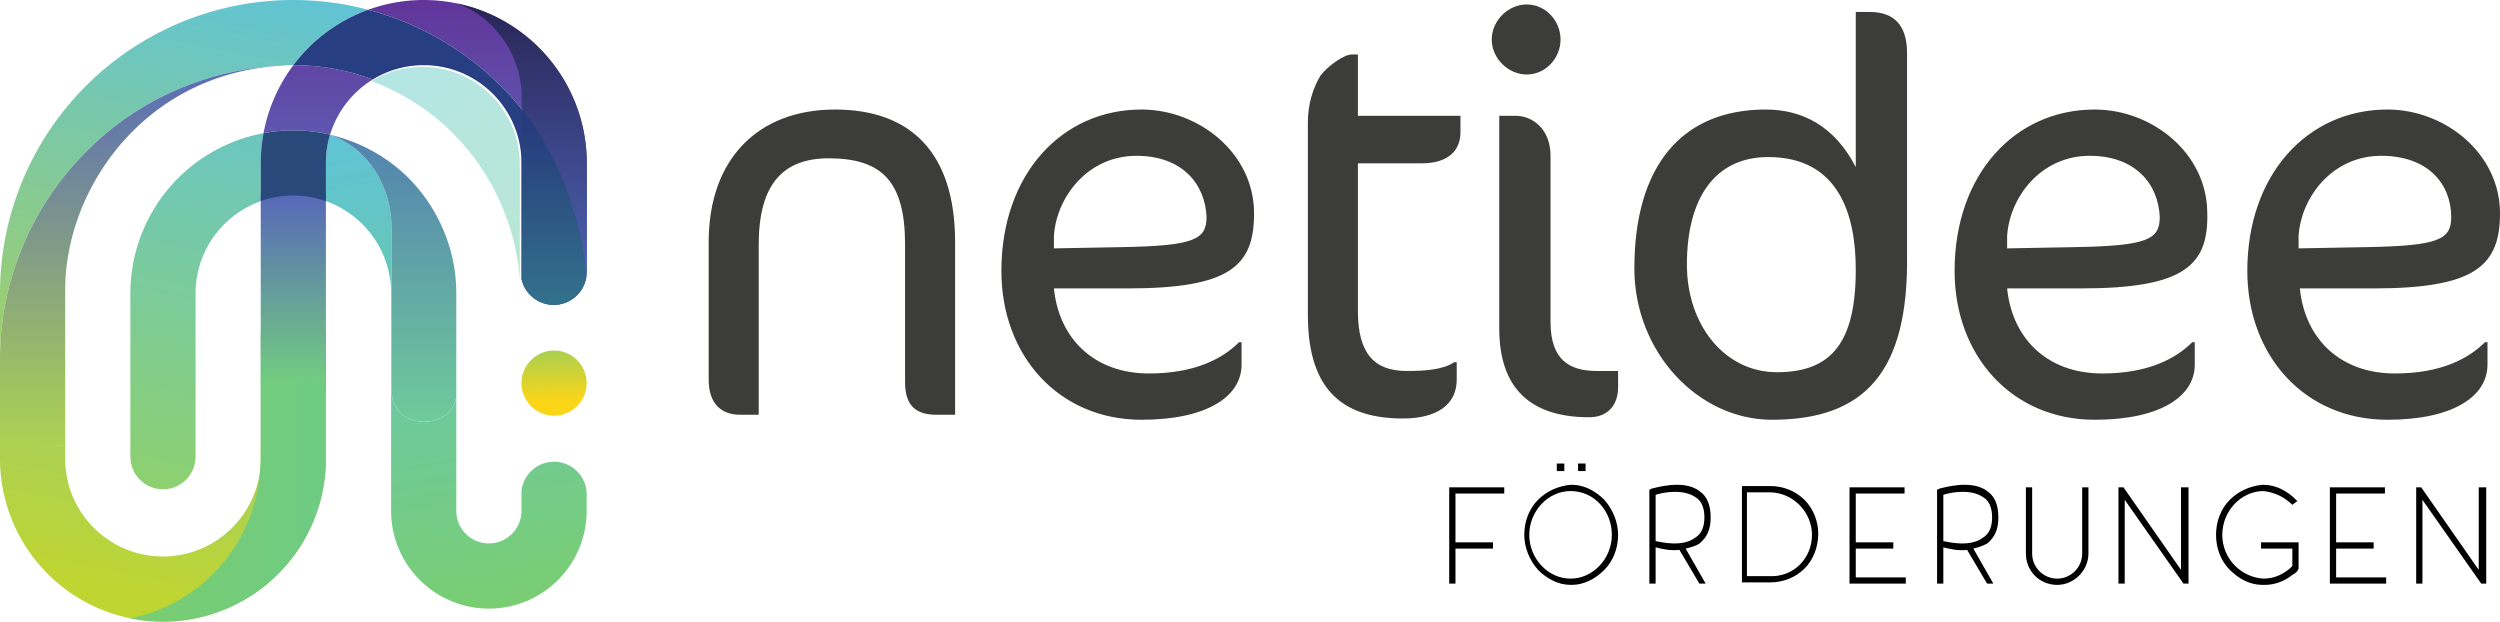
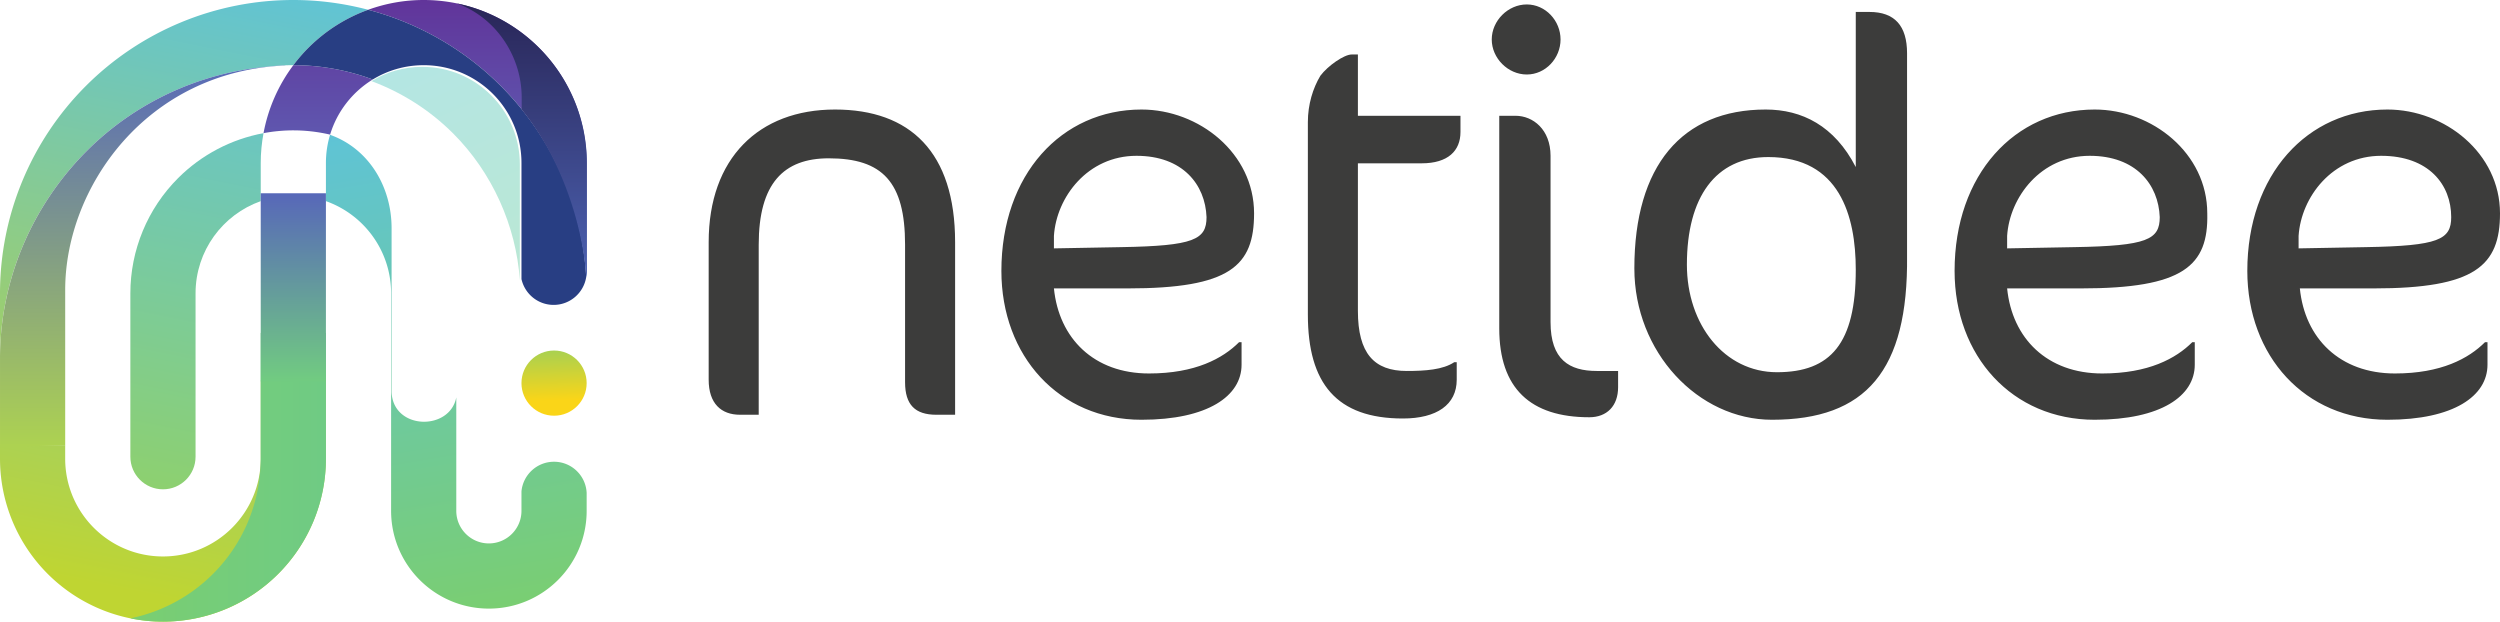
<svg xmlns="http://www.w3.org/2000/svg" xmlns:xlink="http://www.w3.org/1999/xlink" xml:space="preserve" width="2279.98" height="566.93">
  <defs>
    <linearGradient id="c">
      <stop offset="0" style="stop-color:#71cb81;stop-opacity:1" />
      <stop offset="1" style="stop-color:#5767b9;stop-opacity:1" />
    </linearGradient>
    <linearGradient id="b">
      <stop offset="0" style="stop-color:#6fca9b;stop-opacity:1" />
      <stop offset="1" style="stop-color:#5280b0;stop-opacity:1" />
    </linearGradient>
    <linearGradient id="a">
      <stop offset="0" style="stop-color:#add251;stop-opacity:1" />
      <stop offset="1" style="stop-color:#5869b9;stop-opacity:1" />
    </linearGradient>
    <linearGradient id="d" x1="0" x2="1" y1="0" y2="0" gradientTransform="rotate(-99.605 464.869 86.617) scale(470.211)" gradientUnits="userSpaceOnUse" spreadMethod="pad">
      <stop offset="0" style="stop-opacity:1;stop-color:#7ace71" />
      <stop offset="1" style="stop-opacity:1;stop-color:#5ec3d9" />
    </linearGradient>
    <linearGradient id="e" x1="0" x2="1" y1="0" y2="0" gradientTransform="rotate(90 223.517 211.874) scale(513.973)" gradientUnits="userSpaceOnUse" spreadMethod="pad">
      <stop offset="0" style="stop-opacity:1;stop-color:#613198" />
      <stop offset="1" style="stop-opacity:1;stop-color:#58c0ef" />
    </linearGradient>
    <linearGradient id="f" x1="0" x2="1" y1="0" y2="0" gradientTransform="rotate(101.497 147.569 56.81) scale(847.915)" gradientUnits="userSpaceOnUse" spreadMethod="pad">
      <stop offset="0" style="stop-opacity:1;stop-color:#5ec3d9" />
      <stop offset=".054" style="stop-opacity:1;stop-color:#5ec3d9" />
      <stop offset=".738" style="stop-opacity:1;stop-color:#bfd532" />
      <stop offset="1" style="stop-opacity:1;stop-color:#bfd532" />
    </linearGradient>
    <linearGradient id="g" x1="0" x2="1" y1="0" y2="0" gradientTransform="rotate(101.497 150.34 59.582) scale(847.915)" gradientUnits="userSpaceOnUse" spreadMethod="pad">
      <stop offset="0" style="stop-opacity:1;stop-color:#58c0ef" />
      <stop offset="1" style="stop-opacity:1;stop-color:#adda23" />
    </linearGradient>
    <linearGradient id="i" x1="0" x2="1" y1="0" y2="0" gradientTransform="scale(1662.633 -1662.633) rotate(65.997 3.293 .35)" gradientUnits="userSpaceOnUse" spreadMethod="pad">
      <stop offset="0" style="stop-opacity:1;stop-color:#b4e6e3" />
      <stop offset="1" style="stop-opacity:1;stop-color:#bae7d4" />
    </linearGradient>
    <linearGradient id="j" x1="0" x2="1" y1="0" y2="0" gradientTransform="translate(118.892 435.268) scale(178.341)" gradientUnits="userSpaceOnUse" spreadMethod="pad">
      <stop offset="0" style="stop-opacity:1;stop-color:#7ace71" />
      <stop offset="1" style="stop-opacity:1;stop-color:#6fcb84" />
    </linearGradient>
    <linearGradient id="k" x1="0" x2="1" y1="0" y2="0" gradientTransform="rotate(90 150.889 139.246) scale(513.973)" gradientUnits="userSpaceOnUse" spreadMethod="pad">
      <stop offset="0" style="stop-opacity:1;stop-color:#613198" />
      <stop offset="1" style="stop-opacity:1;stop-color:#58c0ef" />
    </linearGradient>
    <linearGradient id="l" x1="0" x2="1" y1="0" y2="0" gradientTransform="rotate(90 206.444 298.857) scale(192.58)" gradientUnits="userSpaceOnUse" spreadMethod="pad">
      <stop offset="0" style="stop-opacity:1;stop-color:#263b7c" />
      <stop offset=".104" style="stop-opacity:1;stop-color:#263b7c" />
      <stop offset="1" style="stop-opacity:1;stop-color:#33748c" />
    </linearGradient>
    <linearGradient id="m" x1="0" x2="1" y1="0" y2="0" gradientTransform="rotate(88.025 127.53 378.609) scale(142.174)" gradientUnits="userSpaceOnUse" spreadMethod="pad">
      <stop offset="0" style="stop-opacity:1;stop-color:#7ace71" />
      <stop offset=".389" style="stop-opacity:1;stop-color:#7ace71" />
      <stop offset=".895" style="stop-opacity:1;stop-color:#fad518" />
      <stop offset="1" style="stop-opacity:1;stop-color:#fad518" />
    </linearGradient>
    <linearGradient id="n" x1="0" x2="1" y1="0" y2="0" gradientTransform="rotate(-90 366.141 -109.754) scale(259.072)" gradientUnits="userSpaceOnUse" spreadMethod="pad">
      <stop offset="0" style="stop-opacity:1;stop-color:#4c62b2" />
      <stop offset="1" style="stop-opacity:1;stop-color:#282455" />
    </linearGradient>
    <linearGradient xlink:href="#a" id="o" x1="216.484" x2="216.484" y1="512.623" y2="163.306" gradientTransform="translate(-198.093 -105.831)" gradientUnits="userSpaceOnUse" />
    <linearGradient xlink:href="#b" id="p" x1="623.201" x2="623.201" y1="488.96" y2="223.238" gradientTransform="translate(-238.093 -105.831)" gradientUnits="userSpaceOnUse" />
    <linearGradient xlink:href="#c" id="q" x1="381.875" x2="381.875" y1="452.336" y2="281.336" gradientTransform="translate(-118.093 -105.831)" gradientUnits="userSpaceOnUse" />
    <clipPath id="h" clipPathUnits="userSpaceOnUse">
      <path d="M4452.51 3931.09c0 369.34-299.4 668.74-668.77 668.74-127.69 0-247-35.82-348.49-97.91 208.4-77.42 400-198.88 560.21-359.09 267.13-267.14 431.13-631.58 457.05-1006.04" />
    </clipPath>
  </defs>
  <path d="M445.851 555.044c-49.247 0-89.17-39.927-89.17-89.178V267.509c0-38.82-24.814-71.828-59.442-84.071v-34.82a89.148 89.148 0 0 1 3.767-25.673c34.625 12.242 56.122 46.469 56.122 85.29v59.578l.005.204v89.341c1.1 34.944 53.015 35.95 58.996 5.076v103.433c0 16.42 13.303 29.731 29.722 29.731 16.418 0 29.724-13.31 29.724-29.73v-17.683c1.394-15.183 14.149-27.076 29.696-27.076 16.008 0 29.022 12.621 29.753 28.448v16.31c0 49.251-39.927 89.178-89.173 89.178M301.057 122.769l-.004.015c0-.005.003-.011.004-.015" style="fill:url(#d);fill-opacity:1;fill-rule:nonzero;stroke:none;stroke-width:.133" />
  <path d="M491.492 43.532A148.623 148.623 0 0 0 386.404 0c-17.438 0-34.557 3.08-50.645 8.912 45.345 11.969 87.177 35.704 120.91 69.438 46.702 46.702 74.323 108.895 77.923 174.499.262-1.597.432-3.224.432-4.893v-99.339a148.638 148.638 0 0 0-43.532-105.085" style="fill:url(#e);fill-opacity:1;fill-rule:nonzero;stroke:none;stroke-width:.133" />
  <path d="M148.617 566.929A148.62 148.62 0 0 1 0 418.317v-150.81A267.515 267.515 0 0 1 78.352 78.35 267.496 267.496 0 0 1 267.511.001c23.243 0 46.156 3.08 68.248 8.912a148.593 148.593 0 0 0-54.441 34.619 148.54 148.54 0 0 0-13.778 15.913h-.029c-8.259 0-16.47.49-24.587 1.456l.046-.033-.047.034-.039.004c-61.601 5.89-119.557 32.586-163.685 76.714C29.032 187.79 0 255.83 0 326.777v79.172h59.446v12.368c0 49.247 39.925 89.167 89.172 89.167 49.245 0 89.169-39.92 89.169-89.167v-71.196h59.448v71.196a148.614 148.614 0 0 1-43.53 105.083 148.606 148.606 0 0 1-105.087 43.53" style="fill:url(#f);fill-opacity:1;fill-rule:nonzero;stroke:none;stroke-width:.133" />
  <path d="M148.617 446.249c-16.417 0-29.726-13.301-29.726-29.72V267.508c0-39.415 15.66-77.215 43.532-105.087 21.376-21.375 48.603-35.533 77.907-40.988-1.659 8.907-2.544 17.997-2.544 27.185v34.819c-34.627 12.243-59.442 45.25-59.442 84.07v149.022c0 16.419-13.31 29.72-29.726 29.72" style="fill:url(#g);fill-opacity:1;fill-rule:nonzero;stroke:none;stroke-width:.133" />
  <g clip-path="url(#h)" transform="matrix(.133 0 0 -.133 -118.093 672.756)">
    <path d="M4452.51 3931.09c0 369.34-299.4 668.74-668.77 668.74-127.69 0-247-35.82-348.49-97.91 208.4-77.42 400-198.88 560.21-359.09 267.13-267.14 431.13-631.58 457.05-1006.04" style="fill:url(#i);fill-opacity:1;fill-rule:nonzero;stroke:none" />
  </g>
  <path d="M237.786 303.605v114.712c0 1.237-.043 2.465-.094 3.692-.946 38.075-16.441 74.393-43.438 101.39a148.592 148.592 0 0 1-75.362 40.514 148.545 148.545 0 0 0 29.724 3.016 148.606 148.606 0 0 0 105.087-43.53 148.615 148.615 0 0 0 43.53-105.082V303.605h-59.446" style="fill:url(#j);fill-opacity:1;fill-rule:nonzero;stroke:none;stroke-width:.133" />
  <path d="M267.511 118.89c11.388 0 22.63 1.348 33.547 3.879 6.394-21.143 20.42-38.967 38.882-50.261-22.957-8.528-47.44-13.059-72.4-13.063a148.599 148.599 0 0 0-27.21 61.988c8.905-1.657 17.994-2.543 27.181-2.543" style="fill:url(#k);fill-opacity:1;fill-rule:nonzero;stroke:none;stroke-width:.133" />
  <path d="M504.914 278.065c14.96 0 27.334-10.92 29.678-25.216-3.6-65.604-31.221-127.797-77.922-174.499-33.734-33.734-75.566-57.469-120.911-69.438a148.596 148.596 0 0 0-54.441 34.62 148.54 148.54 0 0 0-13.778 15.913c24.96.003 49.443 4.533 72.4 13.061 13.532-8.277 29.439-13.053 46.464-13.053 49.251 0 89.171 39.919 89.171 89.164v105.9c2.993 13.467 14.97 23.548 29.339 23.548" style="fill:#283e83;fill-opacity:1;fill-rule:nonzero;stroke:none;stroke-width:.133" />
-   <path d="M534.287 246.159c-4.293-53.618-24.621-105.194-58.295-146.997v.555l-.201 48.9v105.9c2.993 13.467 14.97 23.548 29.34 23.548 14.959 0 27.335-10.92 29.677-25.216-.122-2.237-.342-4.46-.521-6.69" style="fill:url(#l);fill-opacity:1;fill-rule:nonzero;stroke:none;stroke-width:.133" />
  <path d="M535.024 349.401c0 16.416-13.308 29.724-29.724 29.724-16.417 0-29.725-13.308-29.725-29.724 0-16.417 13.308-29.725 29.725-29.725 16.416 0 29.724 13.308 29.724 29.725" style="fill:url(#m);fill-opacity:1;fill-rule:nonzero;stroke:none;stroke-width:.133" />
  <path d="M535.228 148.766a148.615 148.615 0 0 0-43.53-105.082C470.942 22.925 444.83 8.862 416.491 3.077c34.628 12.243 59.285 47.088 59.285 85.91v10.73c33.674 41.803 54.739 99.276 59.032 152.893.742-2.59.42-11.77.42-14.604v-89.24" style="fill:url(#n);fill-opacity:1;fill-rule:nonzero;stroke:none;stroke-width:.133" />
  <path d="M260.042 59.593a208.14 208.14 0 0 0-17.117 1.308l-.002.002-.04.004c-61.6 5.89-119.557 32.585-163.685 76.713C29.141 187.682.133 255.534.007 326.314v81.634l59.439-2v.147l.01 2V264.379c0-93.545 74.092-199.307 200.592-204.643z" style="color:#000;font-style:normal;font-variant:normal;font-weight:400;font-stretch:normal;font-size:medium;line-height:normal;font-family:sans-serif;font-variant-ligatures:normal;font-variant-position:normal;font-variant-caps:normal;font-variant-numeric:normal;font-variant-alternates:normal;font-feature-settings:normal;text-indent:0;text-align:start;text-decoration:none;text-decoration-line:none;text-decoration-style:solid;text-decoration-color:#000;letter-spacing:normal;word-spacing:normal;text-transform:none;writing-mode:lr-tb;direction:ltr;text-orientation:mixed;dominant-baseline:auto;baseline-shift:baseline;text-anchor:start;white-space:normal;shape-padding:0;clip-rule:nonzero;display:inline;overflow:visible;visibility:visible;opacity:1;isolation:auto;mix-blend-mode:normal;color-interpolation:sRGB;color-interpolation-filters:linearRGB;solid-color:#000;solid-opacity:1;vector-effect:none;fill:url(#o);fill-opacity:1;fill-rule:nonzero;stroke:none;stroke-width:59.45;stroke-linecap:butt;stroke-linejoin:miter;stroke-miterlimit:4;stroke-dasharray:none;stroke-dashoffset:0;stroke-opacity:1;color-rendering:auto;image-rendering:auto;shape-rendering:auto;text-rendering:auto;enable-background:accumulate" />
-   <path d="M301.057 122.769c0 .004-.003.01-.004.015zm-.152.091c.031.027.071.058.102.084 34.625 12.243 56.12 46.468 56.12 85.29v59.578l.007.205v89.34c1.1 34.944 53.015 35.95 58.996 5.076.005 70.187.004-88.314.004-95.678 0-32.899-11.713-67.834-36.133-96.395-18.83-22.022-45.85-39.63-79.096-47.5z" style="color:#000;font-style:normal;font-variant:normal;font-weight:400;font-stretch:normal;font-size:medium;line-height:normal;font-family:sans-serif;font-variant-ligatures:normal;font-variant-position:normal;font-variant-caps:normal;font-variant-numeric:normal;font-variant-alternates:normal;font-feature-settings:normal;text-indent:0;text-align:start;text-decoration:none;text-decoration-line:none;text-decoration-style:solid;text-decoration-color:#000;letter-spacing:normal;word-spacing:normal;text-transform:none;writing-mode:lr-tb;direction:ltr;text-orientation:mixed;dominant-baseline:auto;baseline-shift:baseline;text-anchor:start;white-space:normal;shape-padding:0;clip-rule:nonzero;display:inline;overflow:visible;visibility:visible;opacity:1;isolation:auto;mix-blend-mode:normal;color-interpolation:sRGB;color-interpolation-filters:linearRGB;solid-color:#000;solid-opacity:1;vector-effect:none;fill:url(#p);fill-opacity:1;fill-rule:nonzero;stroke:none;stroke-width:59.45;stroke-linecap:butt;stroke-linejoin:miter;stroke-miterlimit:4;stroke-dasharray:none;stroke-dashoffset:0;stroke-opacity:1;color-rendering:auto;image-rendering:auto;shape-rendering:auto;text-rendering:auto;enable-background:accumulate" />
  <path d="M237.782 176.255v171.5h59.451v-171.5z" style="color:#000;font-style:normal;font-variant:normal;font-weight:400;font-stretch:normal;font-size:medium;line-height:normal;font-family:sans-serif;font-variant-ligatures:normal;font-variant-position:normal;font-variant-caps:normal;font-variant-numeric:normal;font-variant-alternates:normal;font-feature-settings:normal;text-indent:0;text-align:start;text-decoration:none;text-decoration-line:none;text-decoration-style:solid;text-decoration-color:#000;letter-spacing:normal;word-spacing:normal;text-transform:none;writing-mode:lr-tb;direction:ltr;text-orientation:mixed;dominant-baseline:auto;baseline-shift:baseline;text-anchor:start;white-space:normal;shape-padding:0;clip-rule:nonzero;display:inline;overflow:visible;visibility:visible;opacity:1;isolation:auto;mix-blend-mode:normal;color-interpolation:sRGB;color-interpolation-filters:linearRGB;solid-color:#000;solid-opacity:1;vector-effect:none;fill:url(#q);fill-opacity:1;fill-rule:nonzero;stroke:none;stroke-width:59.45;stroke-linecap:butt;stroke-linejoin:miter;stroke-miterlimit:4;stroke-dasharray:none;stroke-dashoffset:0;stroke-opacity:1;color-rendering:auto;image-rendering:auto;shape-rendering:auto;text-rendering:auto;enable-background:accumulate" />
-   <path d="M301.057 122.769c-10.917-2.53-22.158-3.879-33.546-3.879-9.187 0-18.276.886-27.181 2.543-1.659 8.907-2.544 17.997-2.544 27.185v34.819a88.997 88.997 0 0 1 29.725-5.095 89.012 89.012 0 0 1 29.728 5.095v-34.819a89.149 89.149 0 0 1 3.819-25.849" style="fill:#29497b;fill-opacity:1;fill-rule:nonzero;stroke:none;stroke-width:.133" />
  <path d="M853.934 378.251c-19.395 0-28.521-9.127-28.521-29.662V223.097c0-57.041-20.535-78.717-69.591-78.717-41.07 0-63.887 22.816-63.887 78.717v155.154h-17.113c-17.112 0-28.52-10.267-28.52-31.943V220.816c0-76.436 45.633-120.929 115.224-120.929 68.45 0 109.52 38.788 109.52 120.929v157.435zm174.548-115.224h-67.31c4.563 45.633 36.507 77.577 86.704 77.577 42.21 0 67.31-13.69 82.14-28.521h2.282v20.535c0 28.52-30.803 50.197-91.267 50.197-75.296 0-127.774-58.183-127.774-135.76 0-87.845 54.76-147.168 127.774-147.168 52.478 0 102.675 39.93 102.675 94.69 0 47.915-21.676 68.45-115.224 68.45zm7.985-120.93c-44.492 0-73.013 37.649-75.295 73.014v11.409l61.605-1.141c66.169-1.14 77.577-6.845 77.577-27.38-1.14-29.662-21.676-55.901-63.887-55.901zm201.929-36.506h93.548v14.831c0 17.113-11.408 28.521-35.366 28.521h-58.182v134.619c0 38.788 14.83 54.76 44.492 54.76 17.113 0 33.084-1.14 43.352-7.986h2.282v15.972c0 22.816-18.254 35.366-49.056 35.366-60.465 0-86.704-31.944-86.704-94.69V111.295c0-15.971 4.563-30.802 11.408-42.21 6.845-9.127 21.676-19.395 28.521-19.395h5.705zm154.013-37.647c-17.113 0-31.944-14.831-31.944-31.944 0-17.112 14.831-31.943 31.944-31.943 17.112 0 30.802 14.83 30.802 31.943s-13.69 31.944-30.802 31.944zm57.041 312.589c-53.619 0-82.14-26.24-82.14-81V105.591h14.831c15.972 0 31.943 12.55 31.943 36.507v151.731c0 34.225 17.113 44.493 42.211 44.493h19.395v14.83c0 17.113-10.268 27.38-26.24 27.38zm166.562 2.282c-67.309 0-125.492-61.606-125.492-138.042 0-93.548 43.352-144.886 119.788-144.886 33.085 0 62.746 14.83 82.14 52.478V10.902h12.55c22.817 0 34.225 12.549 34.225 37.647v184.816c1.14 104.957-37.648 149.45-123.21 149.45zm-3.422-239.576c-47.915 0-74.154 36.507-74.154 98.112 0 54.76 34.225 98.112 82.14 98.112 49.056 0 71.873-26.24 71.873-93.549 0-49.056-14.831-102.675-79.859-102.675zm285.209 119.788h-67.31c4.564 45.633 36.508 77.577 86.705 77.577 42.21 0 67.309-13.69 82.14-28.521h2.281v20.535c0 28.52-30.802 50.197-91.266 50.197-75.296 0-127.774-58.183-127.774-135.76 0-87.845 54.76-147.168 127.774-147.168 52.478 0 102.675 39.93 102.675 94.69 1.14 47.915-21.676 68.45-115.225 68.45zm7.986-120.93c-44.492 0-73.013 37.649-75.295 73.014v11.409l61.605-1.141c66.169-1.14 77.577-6.845 77.577-27.38-1.14-29.662-21.676-55.901-63.887-55.901zm258.97 120.93h-67.31c4.564 45.633 36.507 77.577 86.704 77.577 42.211 0 67.31-13.69 82.14-28.521h2.282v20.535c0 28.52-30.802 50.197-91.267 50.197-75.295 0-127.773-58.183-127.773-135.76 0-87.845 54.76-147.168 127.773-147.168 52.479 0 102.676 39.93 102.676 94.69 0 47.915-22.817 68.45-115.225 68.45zm6.845-120.93c-44.492 0-73.013 37.649-75.295 73.014v11.409l61.605-1.141c66.169-1.14 77.577-6.845 77.577-27.38 0-29.662-20.535-55.901-63.887-55.901z" class="st15" style="fill:#3c3c3b;stroke-width:11.408" />
-   <path d="M1327.381 450.124v44.493h34.225v5.704h-34.225v31.943h-5.704V444.42h50.197v5.704zm106.098 83.281h-1.141c-11.408 0-21.676-5.704-29.662-13.69-7.986-9.127-12.55-20.535-12.55-31.943 0-12.55 4.564-23.958 12.55-31.944 7.986-7.986 18.254-12.55 29.662-13.69h1.14c11.41 0 21.677 5.704 29.662 13.69 7.986 9.127 12.55 20.535 12.55 31.944 0 12.549-4.564 23.957-12.55 31.943-7.985 7.986-18.253 13.69-29.661 13.69zm-1.141-85.563c-20.535 0-37.648 18.254-37.648 39.93 0 21.675 17.113 39.929 37.648 39.929 20.535 0 37.648-18.254 37.648-39.93 0-21.675-15.972-39.929-37.648-39.929zm-12.55-18.253h6.846v-6.845h-6.845zm19.395 0h6.845v-6.845h-6.845zm98.112 70.732 18.253 31.943h-5.704l-18.253-30.802c-7.986 1.14-17.113-1.141-21.676-2.282v33.084h-5.704v-85.563l2.281-1.14c1.141 0 28.521-9.127 43.352 2.281 6.845 4.564 10.268 12.55 10.268 23.958 0 11.408-3.423 18.253-10.268 23.957-3.422 2.282-7.986 3.423-12.55 4.564zm9.127-10.268c5.704-3.422 7.985-10.267 7.985-18.253 0-7.986-2.281-14.831-7.985-18.254-11.409-7.985-29.662-4.563-36.507-2.281v42.21c5.704 1.142 25.098 5.705 36.507-3.422zm99.252 28.521c-7.985 7.986-19.394 12.55-30.802 12.55h-26.24v-87.845h26.24c11.408 0 22.817 4.563 30.802 12.55 7.986 7.985 12.55 19.393 12.55 30.802 0 12.549-4.564 23.957-12.55 31.943zm6.845-30.802c0-20.536-17.112-38.789-38.788-38.789h-20.535v76.436h20.535c21.676 1.141 38.788-15.972 38.788-37.647zm85.563 38.788v5.704h-51.337V444.42h50.196v5.704h-44.492v44.493h34.225v5.704h-34.225v26.239zm61.605-26.239 18.254 31.943h-5.704l-18.254-30.802c-7.986 1.14-17.112-1.141-21.676-2.282v33.084h-5.704v-85.563l2.282-1.14c1.14 0 28.52-9.127 43.352 2.281 6.845 4.564 10.267 12.55 10.267 23.958 0 11.408-3.422 18.253-10.267 23.957-4.564 2.282-7.986 3.423-12.55 4.564zm9.127-10.268c5.704-3.422 7.986-10.267 7.986-18.253 0-7.986-2.282-14.831-7.986-18.254-11.408-7.985-29.662-4.563-36.507-2.281v42.21c5.705 1.142 25.099 5.705 36.507-3.422zm67.309 43.352c-15.971 0-28.52-12.55-28.52-28.52v-60.466h5.704v60.464c0 12.55 10.267 22.817 22.816 22.817 12.55 0 22.817-10.268 22.817-22.817v-60.464h5.704v60.464c0 14.831-12.549 28.521-28.52 28.521zm119.788-88.986v87.845h-4.563l-53.62-76.436v76.436h-5.703V444.42h4.563l52.478 75.295V444.42Zm100.394 74.155-1.14 2.282c-1.142 1.14-2.282 2.281-4.564 3.422-6.845 5.705-15.972 9.127-25.099 9.127h-2.281c-11.409 0-21.676-5.704-29.662-13.69-7.986-7.986-12.55-19.394-12.55-31.943 0-12.55 4.564-23.958 12.55-31.944 7.986-7.986 18.253-12.55 29.662-13.69h1.14c11.409 0 21.677 5.704 29.662 13.69l1.141 1.14-4.563 3.423c-6.845-6.845-15.972-11.408-26.24-12.549-20.534 0-37.647 18.254-37.647 39.93 0 21.675 17.113 38.788 37.648 39.929 10.267 0 19.394-4.564 26.239-11.409v-15.971h-28.521v-5.704h34.225zm79.859 7.986v5.704h-51.338V444.42h50.197v5.704h-44.493v44.493h34.225v5.704h-34.225v26.239zm91.267-82.141v87.845h-4.564l-53.62-76.436v76.436h-5.703V444.42h4.563l52.479 75.295V444.42Z" class="st16" />
</svg>